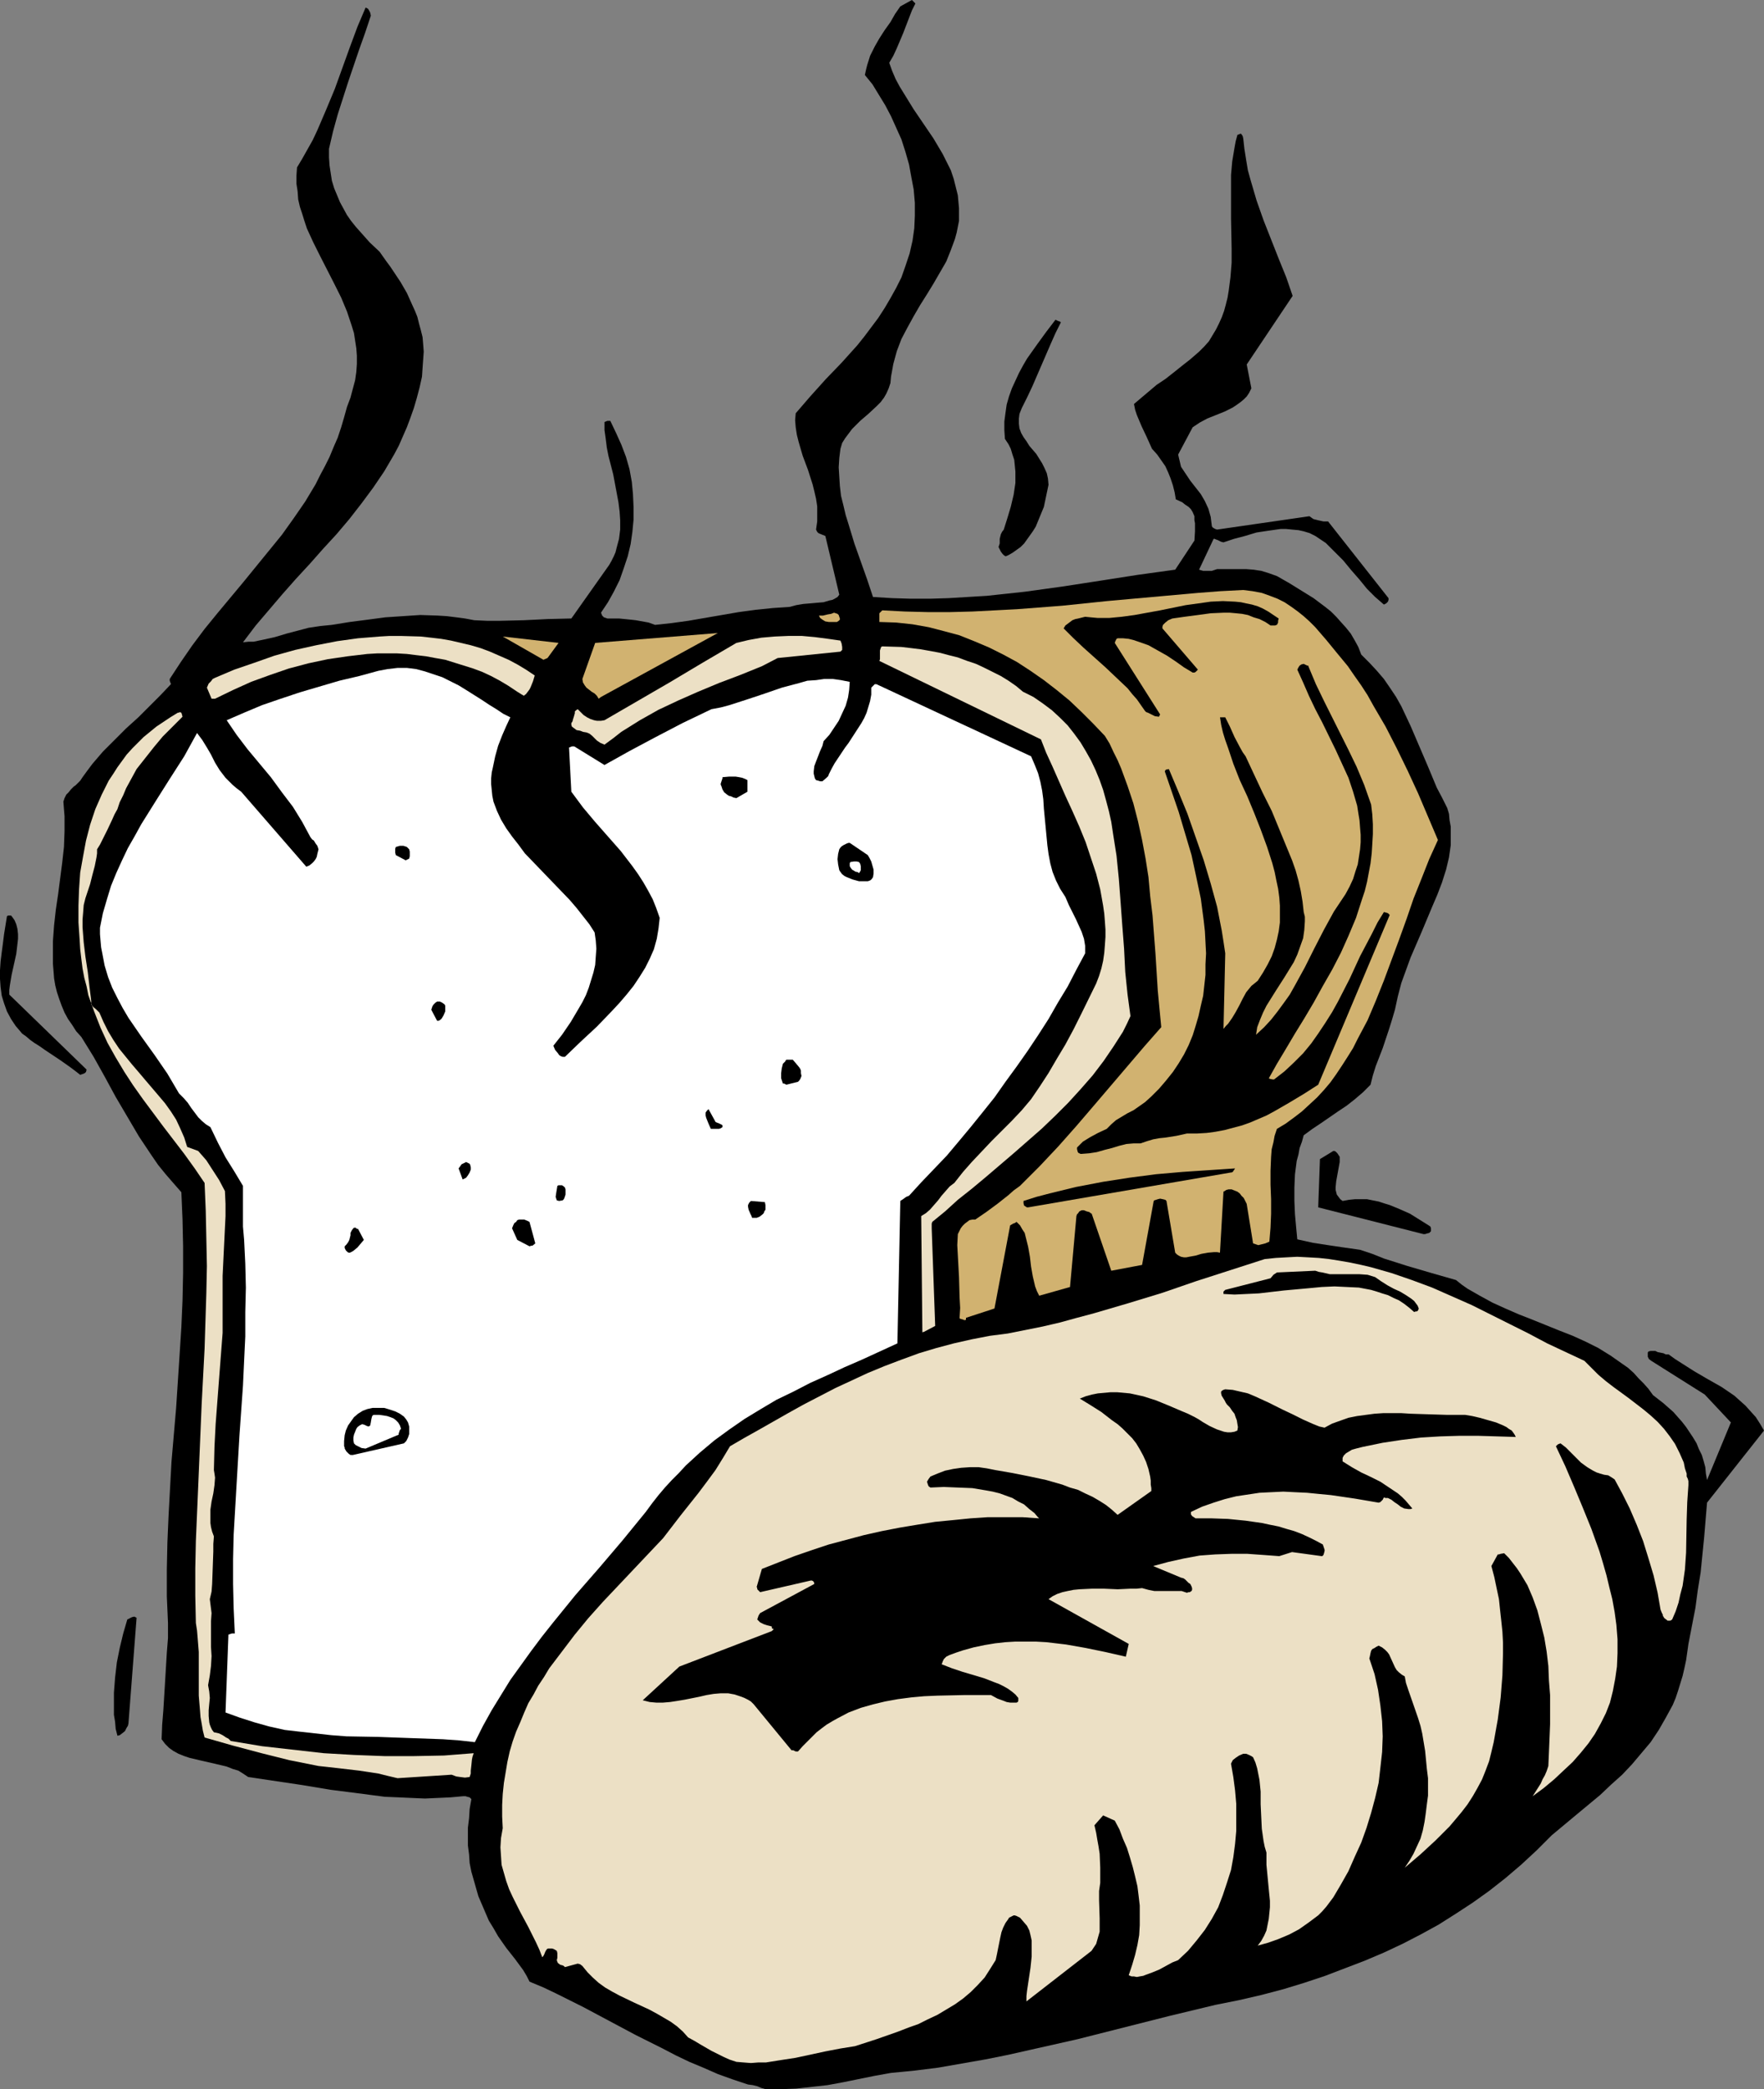
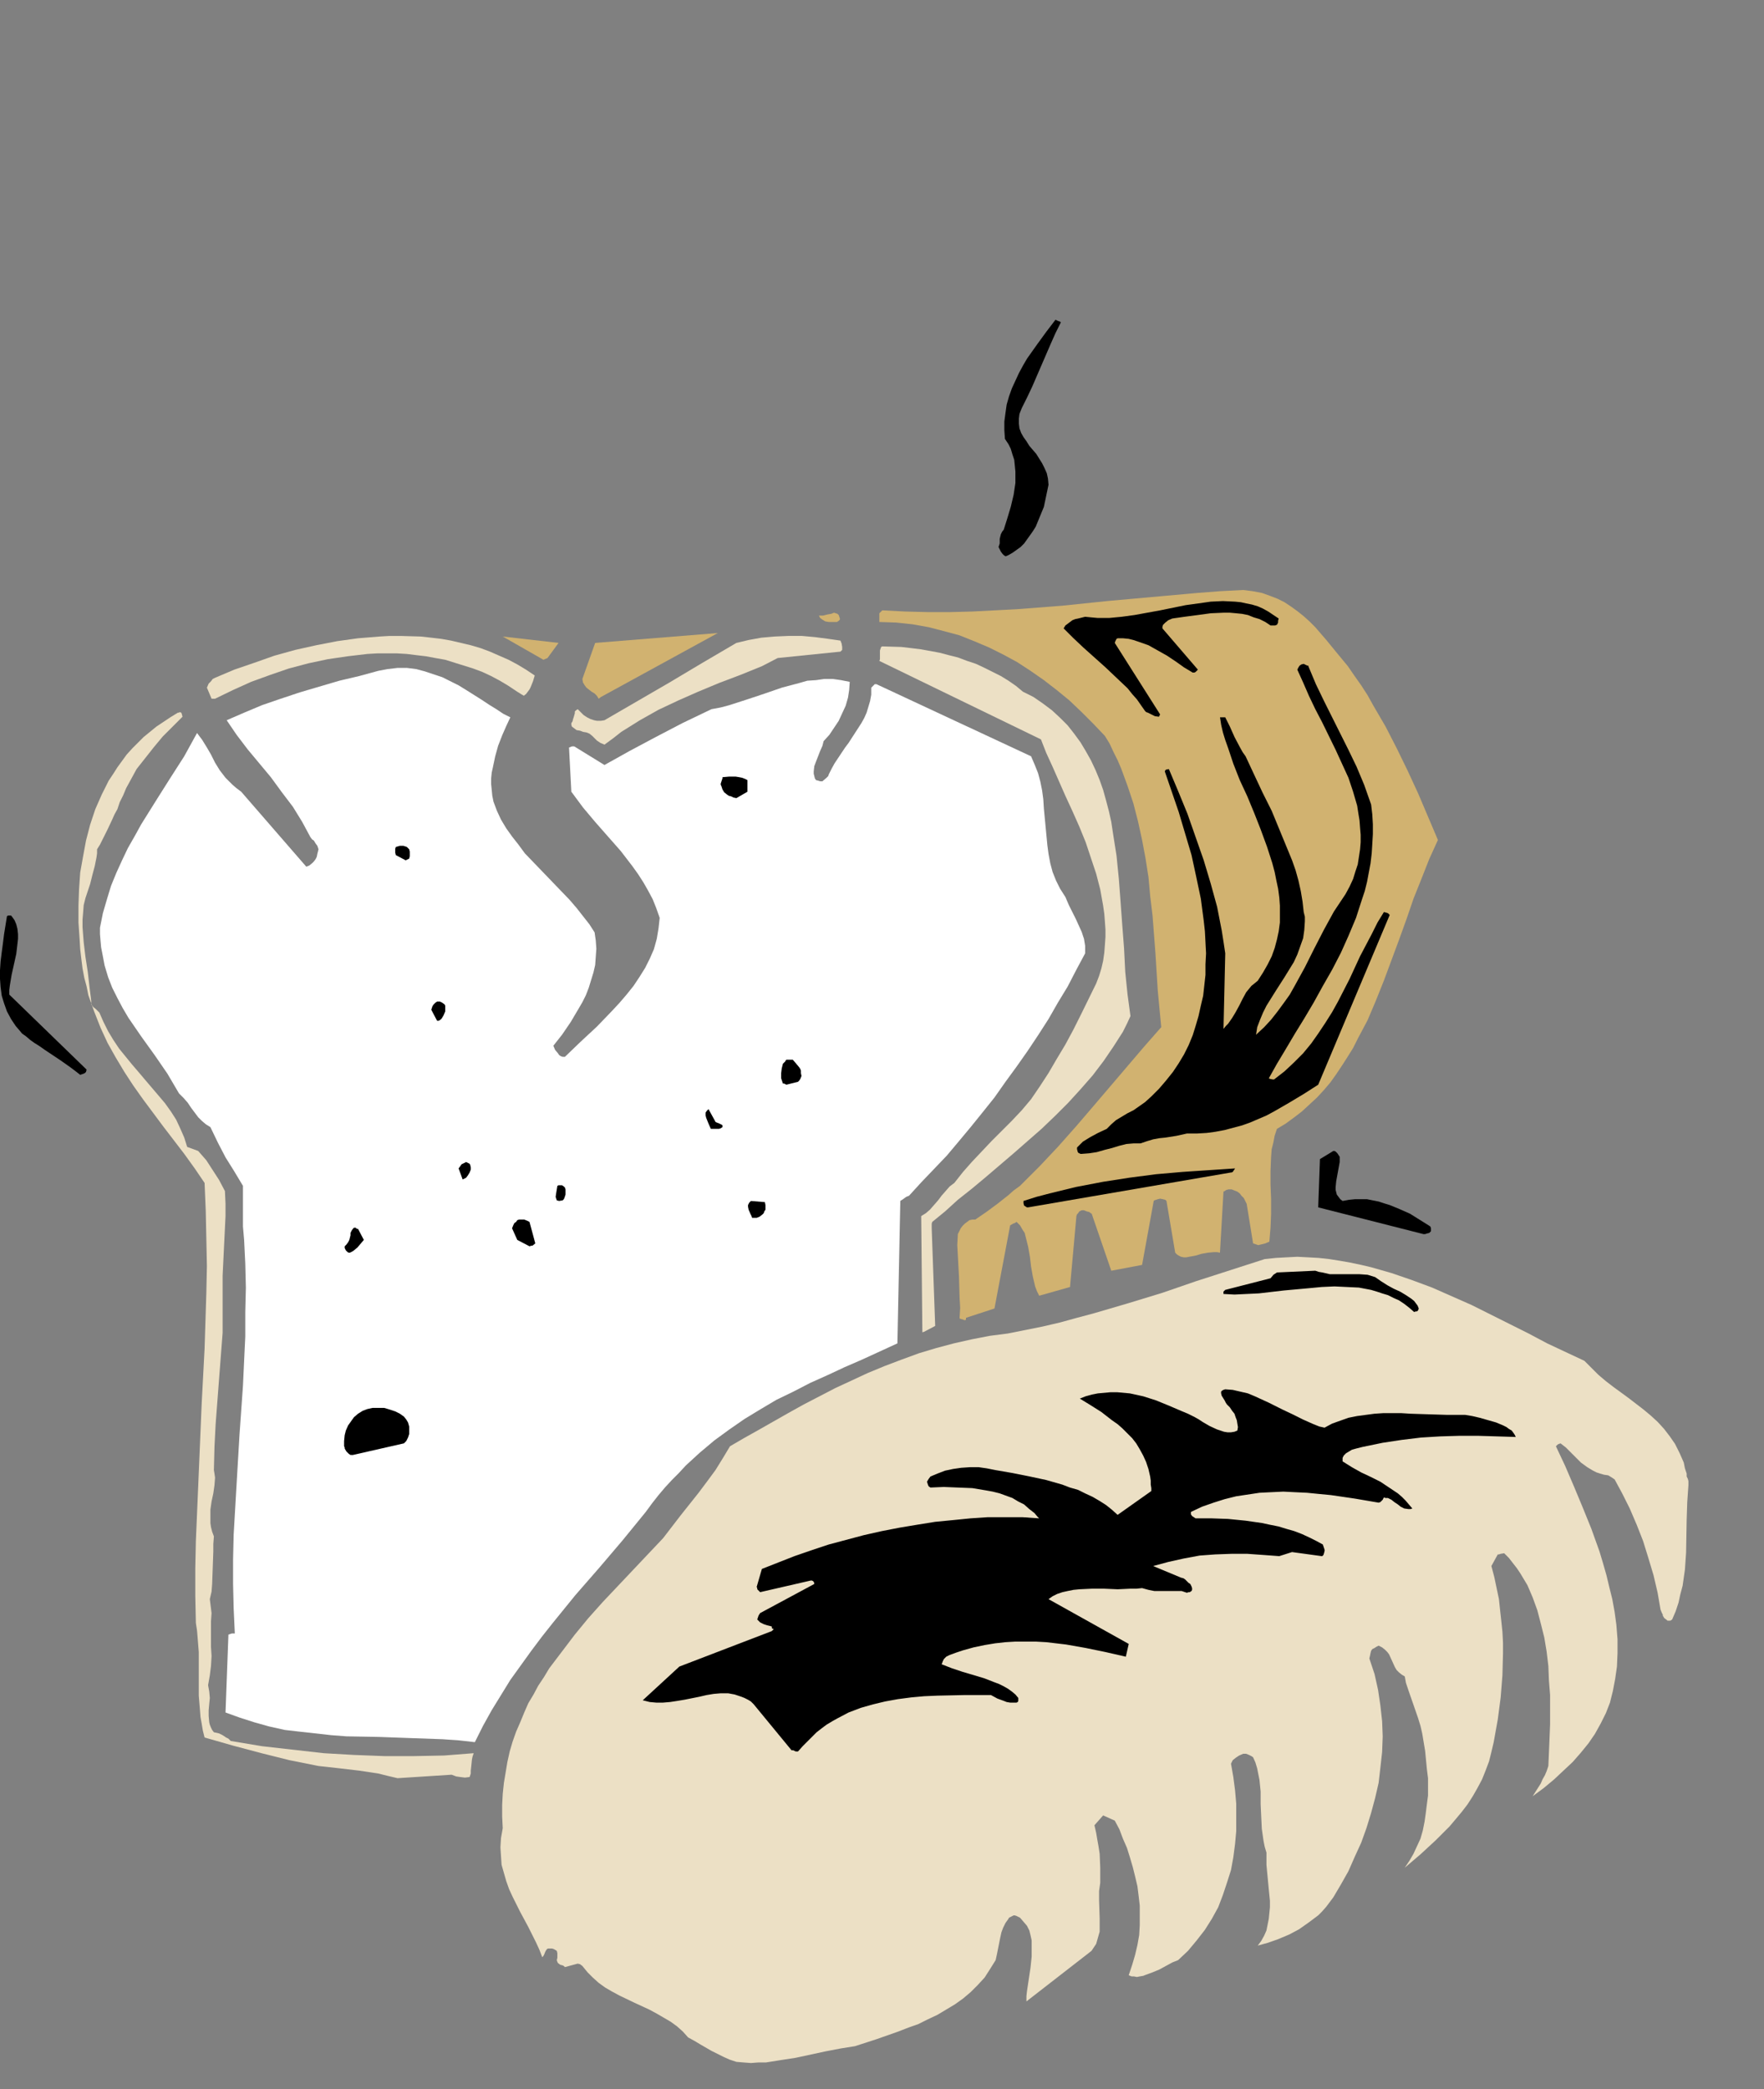
<svg xmlns="http://www.w3.org/2000/svg" xmlns:ns1="http://sodipodi.sourceforge.net/DTD/sodipodi-0.dtd" xmlns:ns2="http://www.inkscape.org/namespaces/inkscape" version="1.0" width="129.766mm" height="153.657mm" id="svg34" ns1:docname="Bread - Warm.wmf">
  <rect width="100%" height="100%" fill="#808080" stroke="none" />
  <ns1:namedview id="namedview34" pagecolor="#ffffff" bordercolor="#000000" borderopacity="0.25" ns2:showpageshadow="2" ns2:pageopacity="0.0" ns2:pagecheckerboard="0" ns2:deskcolor="#d1d1d1" ns2:document-units="mm" />
  <defs id="defs1">
    <pattern id="WMFhbasepattern" patternUnits="userSpaceOnUse" width="6" height="6" x="0" y="0" />
  </defs>
-   <path style="fill:#000000;fill-opacity:1;fill-rule:evenodd;stroke:none" d="m 212.827,580.749 h 4.363 l 4.202,-0.162 4.363,-0.485 4.363,-0.485 4.363,-0.808 8.726,-1.777 4.525,-0.808 6.626,-0.646 6.464,-0.808 6.464,-1.131 6.464,-1.131 6.464,-1.293 6.464,-1.454 12.928,-2.909 25.533,-6.464 12.766,-3.07 6.464,-1.293 6.302,-1.454 6.141,-1.616 5.818,-1.777 5.818,-1.939 5.494,-2.101 5.494,-2.101 5.333,-2.262 5.171,-2.424 5.01,-2.585 5.01,-2.747 4.848,-3.07 4.686,-3.07 4.525,-3.232 4.525,-3.555 4.363,-3.717 4.363,-4.04 4.202,-4.201 6.787,-5.656 6.626,-5.494 3.07,-2.909 3.07,-2.747 2.747,-2.909 2.586,-3.07 2.586,-3.07 2.262,-3.393 1.939,-3.393 1.939,-3.555 0.808,-1.939 0.646,-1.939 0.646,-2.101 0.646,-2.101 0.485,-2.101 0.485,-2.262 0.323,-2.262 0.323,-2.262 0.97,-5.009 0.97,-5.009 0.646,-4.848 0.808,-5.009 0.485,-4.848 0.485,-4.848 0.808,-9.695 15.837,-20.037 -1.131,-1.939 -1.131,-1.777 -1.454,-1.616 -1.454,-1.616 -1.454,-1.293 -1.616,-1.454 -3.555,-2.424 -3.717,-2.101 -3.878,-2.262 -3.555,-2.262 -1.778,-1.131 -1.778,-1.293 h -0.808 l -0.646,-0.323 -0.808,-0.162 -0.808,-0.162 -0.646,-0.323 h -0.646 -0.646 l -0.646,0.162 -0.162,0.323 v 0.323 0.808 l 0.323,0.646 0.646,0.485 14.867,9.372 7.272,7.756 -6.626,15.997 -0.323,-1.777 -0.162,-1.777 -0.485,-1.777 -0.485,-1.616 -0.808,-1.616 -0.646,-1.616 -0.97,-1.616 -0.97,-1.454 -0.97,-1.454 -1.131,-1.454 -2.424,-2.747 -2.747,-2.424 -2.909,-2.262 -1.293,-1.777 -1.293,-1.454 -1.454,-1.454 -1.293,-1.454 -1.616,-1.454 -1.616,-1.131 -3.232,-2.262 -3.394,-2.101 -3.555,-1.777 -3.555,-1.616 -3.717,-1.454 -7.595,-3.07 -3.717,-1.454 -3.717,-1.616 -3.555,-1.616 -3.555,-1.939 -3.394,-1.939 -1.616,-1.131 -1.616,-1.293 -6.787,-1.939 -6.626,-1.939 -6.626,-2.101 -3.232,-1.293 -3.394,-1.131 -2.262,-0.323 -2.262,-0.323 -4.363,-0.646 -4.202,-0.646 -4.363,-0.97 -0.323,-3.393 -0.323,-3.555 -0.162,-3.717 v -3.717 l 0.162,-3.717 0.485,-3.717 0.485,-1.777 0.323,-1.777 0.646,-1.777 0.485,-1.777 2.424,-1.777 2.424,-1.616 4.686,-3.232 2.424,-1.616 2.262,-1.777 2.262,-1.939 2.101,-2.101 0.646,-2.585 0.808,-2.585 1.939,-5.009 1.778,-5.332 0.808,-2.585 0.808,-2.747 0.808,-3.717 0.97,-3.717 1.293,-3.555 1.293,-3.555 3.07,-7.11 2.909,-6.948 1.454,-3.393 1.293,-3.393 1.131,-3.555 0.808,-3.393 0.485,-3.393 v -3.393 -1.777 l -0.323,-1.777 -0.162,-1.777 -0.485,-1.616 -1.454,-2.909 -1.454,-2.747 -2.424,-5.817 -2.424,-5.656 -2.424,-5.656 -1.293,-2.747 -1.293,-2.747 -1.454,-2.585 -1.616,-2.424 -1.778,-2.585 -1.939,-2.262 -2.101,-2.262 -2.262,-2.262 -0.808,-2.101 -0.97,-1.777 -1.131,-1.939 -1.293,-1.616 -1.454,-1.616 -1.293,-1.454 -1.454,-1.454 -1.616,-1.293 -3.232,-2.424 -3.394,-2.101 -3.394,-2.101 -3.394,-1.939 -2.262,-0.808 -2.101,-0.646 -2.101,-0.323 -2.101,-0.162 h -8.08 l -1.454,0.485 h -1.293 -1.131 l -1.131,-0.323 4.04,-8.564 h 0.323 l 0.323,0.162 0.485,0.162 0.646,0.323 0.323,0.162 0.646,0.162 2.909,-0.97 3.07,-0.808 3.232,-0.97 3.232,-0.485 3.394,-0.485 h 1.616 l 1.616,0.162 1.778,0.162 1.454,0.323 1.616,0.485 1.616,0.808 1.454,0.97 1.454,0.97 2.424,2.424 2.424,2.424 2.262,2.747 2.262,2.585 2.101,2.585 2.262,2.262 1.131,0.97 1.293,1.131 0.323,-0.162 0.323,-0.162 0.485,-0.485 0.162,-0.485 v -0.485 l -16.806,-21.33 h -1.293 l -1.454,-0.323 -1.293,-0.323 -0.485,-0.323 -0.646,-0.485 -25.694,3.717 -0.485,-0.162 -0.323,-0.162 -0.485,-0.323 -0.162,-0.323 -0.162,-1.293 -0.162,-1.293 -0.323,-1.131 -0.323,-1.131 -0.97,-2.101 -1.131,-1.939 -2.909,-3.717 -1.293,-1.939 -1.293,-1.939 -0.808,-3.393 4.04,-7.595 0.97,-0.646 0.97,-0.646 2.101,-1.131 2.424,-0.97 2.424,-0.97 2.262,-1.131 0.97,-0.646 1.131,-0.808 0.97,-0.808 0.808,-0.808 0.646,-0.97 0.646,-1.293 -1.293,-6.625 12.766,-19.067 -1.778,-5.171 -2.101,-5.171 -2.101,-5.332 -2.101,-5.332 -1.939,-5.494 -0.808,-2.747 -0.808,-2.747 -0.808,-2.909 -0.485,-2.909 -0.485,-3.07 -0.323,-2.909 -0.162,-0.646 -0.323,-0.485 -0.162,-0.162 h -0.162 l -0.323,0.162 -0.485,0.162 -0.485,1.777 -0.323,1.777 -0.646,3.878 -0.323,3.717 v 4.04 4.04 4.04 l 0.162,8.241 v 4.04 l -0.323,4.04 -0.485,3.717 -0.323,1.939 -0.485,1.939 -0.485,1.777 -0.646,1.777 -0.808,1.777 -0.808,1.616 -0.97,1.616 -0.97,1.616 -1.293,1.454 -1.454,1.454 -2.424,2.101 -2.262,1.777 -2.424,1.939 -2.262,1.777 -2.424,1.616 -2.101,1.777 -2.101,1.777 -2.101,1.777 0.323,1.616 0.485,1.454 1.293,3.07 1.454,3.07 1.454,3.232 1.454,1.616 1.131,1.616 1.131,1.616 0.808,1.777 0.646,1.616 0.646,1.939 0.485,1.939 0.323,1.939 1.778,0.808 0.808,0.646 0.97,0.646 0.646,0.646 0.485,0.808 0.485,1.131 v 1.131 l 0.162,0.808 v 0.808 1.454 l -0.162,2.747 v -0.162 l -5.333,8.079 -10.504,1.454 -10.342,1.616 -10.504,1.616 -10.504,1.454 -10.504,1.131 -10.666,0.646 -5.171,0.162 h -5.333 l -5.171,-0.162 -5.333,-0.323 -1.616,-4.848 -1.778,-5.009 -1.778,-5.009 -1.616,-5.332 -0.808,-2.585 -0.646,-2.747 -0.646,-2.585 -0.323,-2.747 -0.162,-2.585 -0.162,-2.585 0.162,-2.585 0.323,-2.585 0.485,-1.616 0.808,-1.293 0.97,-1.293 0.97,-1.293 2.262,-2.262 2.262,-1.939 2.262,-2.101 1.131,-1.131 0.97,-1.293 0.646,-1.131 0.646,-1.454 0.485,-1.454 0.162,-1.777 0.323,-1.777 0.323,-1.777 0.485,-1.777 0.485,-1.777 1.293,-3.393 1.616,-3.07 1.778,-3.232 1.778,-3.07 1.939,-3.07 1.778,-2.909 1.778,-3.07 1.778,-3.07 1.293,-3.232 1.131,-3.07 0.485,-1.777 0.323,-1.616 0.323,-1.616 V 59.626 57.849 l -0.162,-1.777 -0.162,-1.777 -0.485,-1.939 -0.646,-2.585 -0.808,-2.424 -1.131,-2.262 -1.131,-2.262 -2.586,-4.363 -2.747,-4.04 -2.747,-4.04 -2.586,-4.201 -1.293,-2.101 -1.131,-2.101 -0.97,-2.262 -0.808,-2.262 1.131,-1.939 0.97,-2.101 1.778,-4.201 1.616,-4.201 0.808,-2.101 0.97,-1.939 -0.485,-0.485 L 253.55,0 l -3.232,1.777 -1.454,2.101 -1.293,2.262 -1.616,2.262 -1.454,2.262 -1.293,2.262 -1.293,2.585 -0.808,2.585 -0.323,1.293 -0.323,1.454 2.101,2.585 1.778,2.909 1.778,2.909 1.616,3.07 1.454,3.232 1.454,3.232 1.131,3.555 0.97,3.393 0.646,3.555 0.646,3.393 0.323,3.717 v 3.555 l -0.162,3.555 -0.485,3.393 -0.808,3.555 -1.131,3.393 -1.131,3.232 -1.454,2.909 -1.616,2.909 -1.616,2.747 -1.778,2.747 -1.939,2.585 -1.939,2.585 -1.939,2.424 -4.363,4.848 -4.363,4.524 -4.363,4.848 -4.04,4.686 -0.162,1.939 0.162,1.939 0.323,2.101 0.485,1.939 1.131,3.878 1.454,3.878 1.293,4.04 0.485,1.939 0.485,2.101 0.323,2.101 v 2.101 2.101 l -0.323,2.262 0.162,0.323 0.162,0.323 0.323,0.323 0.323,0.162 1.616,0.646 3.878,16.32 -0.485,0.646 -0.808,0.485 -0.646,0.323 -0.808,0.162 -1.616,0.485 -1.939,0.162 -1.778,0.162 -1.939,0.162 -1.939,0.323 -1.778,0.485 -4.686,0.323 -4.848,0.485 -4.686,0.646 -4.686,0.808 -4.686,0.808 -4.686,0.808 -4.686,0.646 -4.525,0.485 -1.778,-0.646 -1.778,-0.323 -1.778,-0.323 -1.454,-0.162 -3.232,-0.323 h -3.232 l -0.485,-0.162 -0.485,-0.162 -0.485,-0.485 -0.323,-0.808 1.939,-2.909 1.616,-2.909 1.616,-3.232 1.131,-3.232 1.131,-3.393 0.808,-3.393 0.485,-3.393 0.323,-3.393 v -3.555 l -0.162,-3.555 -0.323,-3.393 -0.646,-3.555 -0.97,-3.393 -1.293,-3.393 -1.454,-3.232 -1.616,-3.393 h -0.808 l -0.808,0.323 v 2.262 l 0.323,2.262 0.323,2.585 0.485,2.424 1.293,5.009 0.97,5.171 0.485,2.585 0.323,2.585 0.162,2.424 v 2.585 l -0.323,2.585 -0.646,2.424 -0.323,1.293 -0.485,1.131 -0.646,1.293 -0.646,1.131 -10.504,14.866 -6.626,0.162 -3.232,0.162 -3.394,0.162 -6.626,0.162 h -3.555 l -3.555,-0.162 -2.586,-0.485 -2.424,-0.323 -2.586,-0.323 -2.586,-0.162 -4.848,-0.162 -4.848,0.323 -4.848,0.323 -4.848,0.646 -5.01,0.646 -5.01,0.808 -1.616,0.162 -1.616,0.162 -3.232,0.485 -3.07,0.808 -3.07,0.808 -3.232,0.97 -2.909,0.646 -3.07,0.646 h -1.454 l -1.454,0.162 3.555,-4.686 3.717,-4.363 3.717,-4.363 3.717,-4.201 3.878,-4.201 3.717,-4.201 3.717,-4.04 3.555,-4.201 3.394,-4.363 3.232,-4.363 3.07,-4.524 2.747,-4.686 1.293,-2.424 1.131,-2.585 1.131,-2.585 0.97,-2.585 0.97,-2.747 0.808,-2.747 0.808,-3.07 0.646,-2.909 0.162,-2.424 0.162,-2.262 0.162,-2.262 -0.162,-2.101 -0.162,-1.939 -0.485,-1.939 -0.485,-1.777 -0.485,-1.939 -0.646,-1.616 -0.808,-1.777 -1.454,-3.232 -1.778,-3.07 -1.939,-2.909 -0.97,-1.454 -0.97,-1.293 -1.939,-2.747 -2.747,-2.585 -2.586,-2.909 -1.293,-1.454 -1.293,-1.616 -1.131,-1.616 -0.97,-1.777 -0.97,-1.777 -0.808,-1.939 -0.808,-1.939 -0.646,-2.101 -0.323,-2.101 -0.323,-2.101 -0.162,-2.262 v -2.424 l 1.131,-4.848 1.293,-4.686 1.454,-4.524 1.454,-4.524 3.07,-9.049 1.616,-4.524 1.616,-4.848 -0.162,-0.808 -0.323,-0.646 -0.323,-0.485 -0.646,-0.323 -2.262,5.332 -2.101,5.656 -2.101,5.817 -2.101,5.817 -2.424,5.817 -2.424,5.656 -1.293,2.747 -1.454,2.585 -1.454,2.585 -1.454,2.424 -0.162,2.262 v 2.262 l 0.323,2.101 0.162,2.262 0.485,2.101 0.646,1.939 0.646,2.101 0.646,1.939 1.778,3.878 1.939,3.878 3.878,7.595 1.939,3.878 1.616,3.878 0.646,1.939 0.646,1.939 0.646,2.101 0.323,2.101 0.323,2.101 0.162,2.101 v 2.262 l -0.162,2.262 -0.323,2.262 -0.646,2.424 -0.646,2.424 -0.97,2.585 -0.808,2.909 -0.808,2.747 -0.97,2.909 -1.131,2.585 -1.131,2.747 -1.293,2.585 -1.293,2.424 -1.293,2.585 -2.909,4.848 -3.232,4.686 -3.232,4.524 -3.555,4.363 -7.11,8.726 -7.272,8.726 -3.555,4.363 -3.394,4.524 -3.232,4.686 -3.07,4.686 v 0.485 l 0.162,0.485 0.162,0.323 v 0.162 l -2.909,3.07 -3.07,3.07 -3.07,3.07 -3.394,3.07 -3.232,3.232 -3.232,3.232 -2.909,3.393 -1.454,1.939 -1.293,1.777 -0.646,0.97 -0.808,0.808 -0.485,0.485 -0.485,0.323 -0.808,0.808 -0.646,0.808 -0.646,0.646 -0.485,0.97 -0.323,0.97 0.162,2.101 0.162,1.939 v 4.201 l -0.162,4.363 -0.485,4.363 -1.131,8.726 -0.646,4.363 -0.485,4.363 -0.323,4.363 v 4.201 2.101 l 0.162,1.939 0.162,2.101 0.323,1.939 0.485,1.939 0.646,1.939 0.646,1.777 0.808,1.939 0.97,1.777 1.131,1.616 1.131,1.777 1.454,1.616 3.394,5.494 3.07,5.494 3.07,5.656 3.232,5.494 3.232,5.494 3.555,5.332 1.778,2.585 2.101,2.585 2.101,2.424 2.262,2.585 0.323,7.595 0.162,7.433 v 7.433 l -0.162,7.595 -0.323,7.433 -0.485,7.595 -0.97,14.866 -1.293,15.028 -0.808,14.866 -0.323,7.433 -0.162,7.595 v 7.433 l 0.323,7.433 v 4.201 l -0.323,4.04 -0.485,8.079 -0.485,7.918 -0.323,4.04 -0.162,4.04 0.97,1.293 1.131,1.131 1.131,0.808 1.454,0.808 1.616,0.646 1.454,0.485 3.394,0.808 3.555,0.808 3.394,0.808 1.616,0.646 1.616,0.485 1.293,0.808 1.454,0.97 7.595,1.131 7.595,1.131 7.757,1.293 7.595,0.97 7.434,0.97 3.878,0.162 3.555,0.162 3.717,0.162 3.555,-0.162 3.555,-0.162 3.555,-0.323 h 0.646 l 0.485,0.162 0.646,0.162 0.485,0.485 -0.485,2.747 -0.162,2.585 -0.323,2.585 v 2.585 2.424 l 0.323,2.424 0.162,2.424 0.485,2.424 0.646,2.262 0.646,2.262 0.646,2.262 0.97,2.262 0.97,2.262 0.97,2.262 1.293,2.101 1.293,2.262 2.262,3.232 2.424,3.07 2.262,3.07 0.97,1.616 0.808,1.616 3.878,1.616 3.717,1.777 7.434,3.717 7.272,3.878 7.272,3.878 7.434,3.717 3.717,1.939 3.717,1.777 3.878,1.616 4.04,1.777 4.04,1.454 4.363,1.454 1.293,0.162 1.293,0.323 1.131,0.485 0.646,0.162 z" id="path1" />
  <path style="fill:#ece0c5;fill-opacity:1;fill-rule:evenodd;stroke:none" d="m 204.747,573.155 1.939,0.162 2.101,0.162 2.101,-0.162 h 2.101 l 4.04,-0.646 4.202,-0.646 8.242,-1.777 4.202,-0.808 4.04,-0.646 5.979,-1.939 5.979,-2.101 2.909,-1.131 2.747,-0.97 2.586,-1.293 2.747,-1.293 2.424,-1.454 2.424,-1.454 2.262,-1.616 2.101,-1.777 1.939,-1.939 1.939,-2.101 1.454,-2.262 1.616,-2.585 0.323,-1.454 0.323,-1.616 0.646,-3.232 0.323,-1.454 0.485,-1.293 0.646,-1.293 0.808,-1.131 0.162,-0.323 0.323,-0.162 0.323,-0.162 0.646,-0.323 h 0.323 l 0.485,0.162 0.97,0.485 0.97,1.131 0.97,1.131 0.646,1.293 0.323,1.293 0.323,1.454 v 1.454 1.616 1.454 l -0.323,3.07 -0.485,3.232 -0.485,3.232 -0.162,1.454 v 1.454 l 18.099,-14.058 0.646,-0.97 0.646,-0.97 0.323,-1.131 0.323,-1.131 0.323,-1.131 v -1.293 -2.424 l -0.162,-5.009 v -2.585 l 0.162,-1.131 0.162,-1.131 v -4.201 l -0.162,-3.878 -0.323,-2.101 -0.323,-1.777 -0.323,-1.939 -0.485,-2.101 2.424,-2.747 3.232,1.454 1.293,2.424 0.97,2.585 1.131,2.585 0.808,2.585 0.808,2.747 0.646,2.585 0.646,2.747 0.323,2.585 0.323,2.747 v 2.747 2.747 l -0.162,2.747 -0.485,2.747 -0.646,2.747 -0.808,2.747 -0.97,2.909 0.808,0.323 h 0.646 l 0.808,0.162 0.808,-0.162 0.97,-0.162 0.808,-0.323 1.778,-0.646 1.939,-0.808 1.778,-0.97 1.778,-0.97 1.616,-0.646 2.747,-2.585 2.424,-2.909 2.262,-2.909 1.939,-3.07 1.778,-3.232 1.293,-3.393 1.131,-3.393 1.131,-3.555 0.646,-3.555 0.485,-3.717 0.323,-3.555 v -3.878 -3.717 l -0.323,-3.717 -0.485,-3.717 -0.646,-3.717 0.485,-0.97 0.808,-0.646 0.97,-0.646 1.131,-0.485 h 0.808 l 0.808,0.323 0.646,0.323 0.485,0.323 0.646,1.454 0.485,1.616 0.323,1.616 0.323,1.616 0.323,3.232 v 3.555 l 0.162,3.393 0.162,3.393 0.485,3.393 0.323,1.616 0.485,1.616 v 3.393 l 0.323,3.393 0.323,3.393 0.323,3.232 v 1.777 l -0.162,1.616 -0.162,1.616 -0.323,1.616 -0.323,1.616 -0.646,1.454 -0.808,1.454 -0.97,1.293 2.909,-0.808 2.747,-0.97 3.07,-1.293 2.747,-1.454 2.747,-1.939 2.586,-1.939 1.131,-1.131 1.131,-1.293 0.97,-1.293 0.97,-1.293 2.101,-3.555 2.101,-3.717 1.778,-4.04 1.778,-3.878 1.454,-4.04 1.293,-4.201 1.131,-4.201 0.97,-4.201 0.485,-4.201 0.485,-4.363 0.162,-4.363 -0.162,-4.201 -0.485,-4.363 -0.646,-4.363 -0.97,-4.363 -1.454,-4.363 0.162,-0.646 0.162,-0.808 0.162,-0.646 0.323,-0.485 0.323,-0.162 0.323,-0.162 0.485,-0.323 0.646,-0.323 0.97,0.485 0.808,0.646 0.646,0.646 0.485,0.646 0.808,1.777 0.808,1.777 0.485,0.808 0.646,0.646 0.808,0.646 0.808,0.485 0.323,1.777 0.646,1.939 1.293,3.717 1.454,4.201 0.646,2.101 0.485,2.101 0.808,4.848 0.485,5.009 0.323,2.585 v 4.848 l -0.323,2.424 -0.323,2.585 -0.323,2.262 -0.485,2.424 -0.646,2.262 -0.97,2.101 -0.97,2.101 -1.131,1.939 -1.293,1.939 4.363,-3.717 4.202,-3.878 1.939,-1.939 1.939,-1.939 1.778,-2.101 1.616,-1.939 1.616,-2.101 1.454,-2.262 1.293,-2.262 1.293,-2.424 0.97,-2.424 0.97,-2.585 0.646,-2.585 0.646,-2.747 1.131,-6.302 0.808,-6.14 0.485,-6.14 0.162,-6.14 v -2.909 l -0.162,-3.07 -0.323,-3.07 -0.323,-2.909 -0.323,-3.07 -0.646,-3.07 -0.646,-3.07 -0.808,-3.07 1.778,-3.232 h 0.323 l 0.485,-0.162 0.97,-0.162 1.293,1.293 1.131,1.454 1.131,1.454 0.97,1.454 0.97,1.616 0.97,1.616 1.454,3.393 1.293,3.555 0.97,3.717 0.97,3.878 0.646,3.878 0.485,4.04 0.162,4.04 0.323,4.04 v 4.04 4.04 l -0.162,4.04 -0.162,3.878 -0.162,3.717 -0.485,1.454 -0.485,1.131 -0.646,1.131 -0.485,1.131 -1.131,1.777 -1.131,1.777 3.07,-2.262 2.909,-2.424 2.586,-2.424 2.586,-2.424 2.262,-2.585 2.101,-2.585 1.778,-2.585 1.616,-2.909 1.454,-2.909 1.131,-2.909 0.808,-3.232 0.646,-3.393 0.485,-3.393 0.162,-3.717 v -3.878 l -0.323,-4.04 -0.485,-3.555 -0.646,-3.555 -0.808,-3.232 -0.808,-3.393 -0.97,-3.393 -0.97,-3.232 -2.262,-6.302 -2.424,-5.979 -2.424,-5.817 -2.424,-5.656 -2.586,-5.494 0.162,-0.162 0.323,-0.323 0.323,-0.162 0.485,-0.162 1.454,1.131 1.454,1.454 2.747,2.747 1.778,1.293 1.616,0.97 0.97,0.485 0.97,0.323 1.131,0.323 1.131,0.162 0.808,0.485 0.97,0.646 2.101,3.878 2.101,4.201 1.939,4.524 1.778,4.524 1.454,4.686 1.454,4.848 1.131,4.848 0.808,4.686 0.323,0.808 0.323,0.646 v 0.323 l 0.162,0.162 0.162,0.323 0.162,0.162 0.646,0.485 0.162,0.162 h 0.485 0.323 l 0.485,-0.323 0.97,-2.262 0.808,-2.424 0.485,-2.262 0.646,-2.424 0.323,-2.262 0.323,-2.262 0.323,-4.686 0.162,-9.211 0.162,-4.848 0.323,-4.686 v -0.646 -0.485 l -0.162,-0.646 -0.162,-0.323 -0.162,-0.323 v -0.808 l -0.485,-1.454 -0.323,-1.616 -1.131,-2.585 -1.293,-2.585 -1.454,-2.101 -1.616,-2.101 -1.778,-1.939 -1.939,-1.777 -1.939,-1.616 -4.202,-3.232 -4.202,-3.07 -2.101,-1.616 -2.101,-1.777 -1.939,-1.939 -1.939,-1.939 -5.171,-2.424 -5.171,-2.424 -5.171,-2.747 -5.171,-2.585 -10.666,-5.332 -5.494,-2.424 -5.494,-2.424 -5.656,-2.101 -5.656,-1.939 -5.656,-1.616 -2.747,-0.646 -3.07,-0.646 -2.747,-0.485 -3.07,-0.485 -2.909,-0.323 -2.909,-0.162 -3.07,-0.162 -3.07,0.162 -2.909,0.162 -3.07,0.323 -9.534,3.07 -9.534,3.07 -9.373,3.232 -9.534,2.909 -9.373,2.747 -4.848,1.293 -4.686,1.293 -4.848,1.131 -4.848,0.97 -4.848,0.97 -5.01,0.646 -5.01,0.97 -5.01,1.131 -4.848,1.293 -4.848,1.454 -4.848,1.777 -4.686,1.777 -4.686,1.939 -4.525,2.101 -4.525,2.101 -4.363,2.262 -4.363,2.262 -4.363,2.424 -8.242,4.686 -4.04,2.262 -3.878,2.262 -1.939,3.232 -2.101,3.393 -2.262,3.07 -2.424,3.232 -5.01,6.302 -4.848,6.302 -8.403,8.887 -8.403,8.887 -4.04,4.524 -3.717,4.524 -3.555,4.686 -3.555,4.686 -1.454,2.424 -1.616,2.424 -1.293,2.424 -1.454,2.424 -1.131,2.585 -1.131,2.747 -1.131,2.585 -0.97,2.747 -0.808,2.747 -0.646,2.909 -0.485,2.909 -0.485,2.909 -0.323,3.07 -0.162,3.07 v 3.232 l 0.162,3.232 -0.485,2.747 -0.162,2.585 0.162,2.424 0.162,2.424 0.646,2.262 0.646,2.262 0.808,2.262 0.97,2.101 2.101,4.201 2.262,4.201 2.101,4.201 0.97,2.101 0.808,2.101 0.162,-0.162 0.323,-0.485 0.323,-0.808 0.162,-0.323 0.323,-0.485 0.323,-0.162 h 0.646 0.485 l 0.485,0.162 0.808,0.485 0.162,0.646 v 0.646 0.646 l -0.162,0.646 0.162,0.485 0.162,0.323 0.646,0.485 0.646,0.162 0.323,0.162 0.323,0.323 3.555,-0.97 0.646,0.162 0.646,0.485 1.454,1.777 1.454,1.454 1.616,1.454 1.778,1.293 1.939,1.131 2.101,1.131 4.04,1.939 4.202,1.939 2.101,1.131 1.939,1.131 1.939,1.131 1.778,1.293 1.616,1.454 1.454,1.616 1.778,0.97 1.616,0.97 3.07,1.777 3.232,1.616 1.778,0.808 z" id="path2" />
  <path style="fill:#ffffff;fill-opacity:1;fill-rule:evenodd;stroke:none" d="m 132.027,484.281 2.262,-4.524 2.424,-4.363 2.586,-4.201 2.586,-4.201 2.909,-4.04 2.909,-4.04 2.909,-3.878 3.07,-3.878 6.302,-7.756 6.626,-7.595 6.464,-7.595 6.464,-7.918 1.778,-2.424 1.778,-2.262 1.778,-2.101 1.939,-2.101 1.939,-1.939 1.939,-2.101 3.878,-3.555 4.04,-3.393 4.202,-3.07 4.202,-2.909 4.525,-2.747 4.363,-2.585 4.686,-2.262 4.686,-2.424 4.686,-2.101 4.848,-2.262 4.848,-2.101 9.858,-4.524 0.808,-39.589 0.485,-0.323 0.485,-0.323 0.646,-0.485 0.808,-0.323 3.394,-3.717 3.555,-3.717 3.555,-3.717 3.394,-4.04 3.232,-3.878 3.394,-4.201 3.232,-4.04 3.07,-4.363 3.07,-4.201 3.07,-4.363 2.909,-4.363 2.909,-4.524 2.586,-4.524 2.747,-4.524 2.424,-4.686 2.424,-4.524 v -1.131 -0.97 l -0.323,-1.939 -0.646,-1.939 -0.808,-1.777 -0.808,-1.777 -0.97,-1.939 -0.97,-1.939 -0.97,-2.262 -1.454,-2.262 -1.131,-2.262 -0.97,-2.424 -0.646,-2.424 -0.485,-2.585 -0.323,-2.424 -0.97,-10.18 -0.162,-2.585 -0.323,-2.424 -0.485,-2.424 -0.646,-2.424 -0.97,-2.424 -0.97,-2.262 -42.986,-20.037 h -0.485 l -0.323,0.323 -0.646,0.646 v 1.939 l -0.323,1.777 -0.485,1.616 -0.485,1.616 -0.646,1.454 -0.808,1.454 -1.778,2.747 -1.778,2.747 -0.97,1.293 -0.97,1.454 -1.939,2.909 -0.808,1.454 -0.808,1.616 -0.162,0.485 -0.485,0.485 -1.131,0.97 h -0.323 -0.323 l -0.485,-0.162 -0.646,-0.162 -0.323,-0.485 -0.162,-0.646 -0.162,-0.646 v -0.646 l 0.162,-1.454 0.485,-1.293 1.131,-2.909 0.646,-1.454 0.323,-1.293 1.616,-1.777 1.293,-1.939 1.293,-1.939 0.97,-2.101 0.97,-2.101 0.646,-2.262 0.323,-2.101 0.162,-2.262 -2.424,-0.485 -2.262,-0.323 h -2.424 l -2.262,0.323 -2.424,0.162 -2.262,0.646 -2.424,0.646 -2.424,0.646 -4.686,1.616 -4.848,1.616 -5.01,1.616 -2.424,0.646 -2.586,0.485 -4.04,1.939 -4.04,1.939 -3.717,1.939 -3.717,1.939 -7.272,3.878 -6.949,3.878 -8.403,-5.171 h -0.646 l -0.808,0.323 0.646,12.281 3.232,4.363 3.394,4.04 7.11,8.079 3.232,4.201 1.616,2.262 1.454,2.262 1.293,2.262 1.293,2.424 0.97,2.424 0.97,2.747 -0.323,2.909 -0.485,2.909 -0.808,2.909 -1.131,2.585 -1.293,2.585 -1.616,2.585 -1.616,2.424 -1.939,2.424 -1.939,2.262 -2.101,2.262 -4.202,4.363 -2.262,2.101 -2.262,2.101 -4.363,4.201 h -0.646 l -0.485,-0.162 -0.485,-0.323 -0.323,-0.485 -0.808,-0.97 -0.485,-1.131 2.424,-3.07 2.424,-3.555 2.101,-3.555 1.131,-1.939 0.97,-1.939 0.808,-2.101 0.646,-2.101 0.646,-2.101 0.485,-2.101 0.162,-2.262 0.162,-2.262 -0.162,-2.262 -0.323,-2.262 -1.454,-2.262 -1.778,-2.262 -1.778,-2.262 -1.939,-2.262 -4.202,-4.363 -4.04,-4.201 -4.202,-4.363 -1.778,-2.424 -1.778,-2.262 -1.616,-2.262 -1.454,-2.424 -1.131,-2.424 -0.97,-2.585 -0.323,-1.616 -0.162,-1.616 -0.162,-1.616 v -1.616 l 0.162,-1.616 0.323,-1.454 0.646,-3.07 0.808,-2.909 1.131,-2.909 1.131,-2.585 1.131,-2.424 -1.939,-0.97 -1.939,-1.293 -2.101,-1.293 -1.939,-1.293 -4.363,-2.747 -2.101,-1.293 -2.262,-1.131 -2.262,-1.131 -2.424,-0.808 -2.424,-0.808 -2.424,-0.646 -2.586,-0.323 h -2.586 l -2.747,0.323 -2.586,0.485 -5.333,1.454 -5.494,1.293 -5.494,1.616 -5.494,1.616 -5.333,1.777 -5.171,1.777 -5.01,2.101 -4.848,2.101 2.747,4.04 3.07,4.04 3.232,3.878 3.232,3.878 3.07,4.201 3.07,4.04 1.293,2.101 1.293,2.101 1.131,2.101 1.131,2.101 0.485,0.646 0.485,0.323 0.485,0.808 0.485,0.646 0.323,0.97 -0.162,0.646 -0.162,0.646 -0.162,0.808 -0.323,0.646 -0.485,0.646 -0.485,0.485 -0.808,0.646 -0.808,0.323 -18.099,-20.845 -1.293,-0.97 -1.131,-0.97 -0.97,-0.97 -0.97,-0.97 -1.616,-2.101 -1.293,-2.101 -1.131,-2.262 -1.131,-1.939 -1.293,-2.101 -1.454,-1.939 -1.778,3.232 -1.778,3.232 -4.04,6.302 -3.878,6.14 -4.04,6.464 -1.778,3.232 -1.939,3.393 -1.616,3.393 -1.616,3.555 -1.454,3.555 -1.131,3.717 -1.131,3.878 -0.808,4.04 v 1.777 l 0.162,1.939 0.162,1.777 0.323,1.616 0.646,3.393 0.97,3.232 1.131,2.909 1.454,2.909 1.454,2.747 1.616,2.747 3.555,5.171 3.717,5.171 3.555,5.171 1.616,2.747 1.616,2.747 1.293,1.293 1.131,1.293 0.97,1.454 0.97,1.293 0.97,1.293 0.97,0.97 1.131,0.97 1.293,0.808 2.101,4.363 2.101,4.04 2.424,3.878 2.424,4.04 v 4.04 3.717 3.555 l 0.323,3.717 0.323,6.625 0.162,6.625 -0.162,6.787 v 6.787 l -0.323,6.787 -0.323,6.948 -0.97,13.735 -0.808,13.735 -0.808,13.897 -0.162,6.787 v 6.948 l 0.162,6.787 0.323,6.948 h -0.323 -0.485 l -0.97,0.323 -0.808,21.653 4.04,1.454 4.04,1.293 4.04,1.131 4.363,0.97 4.202,0.485 4.363,0.485 4.363,0.485 4.202,0.323 8.888,0.162 8.888,0.323 9.05,0.323 4.525,0.323 z" id="path3" />
  <path style="fill:#ece0c5;fill-opacity:1;fill-rule:evenodd;stroke:none" d="m 131.704,487.351 -8.242,0.646 -8.242,0.162 h -8.403 l -8.403,-0.323 -8.403,-0.485 -8.565,-0.97 -8.565,-0.97 -8.726,-1.454 -0.646,-0.646 -0.646,-0.323 -0.97,-0.646 -0.97,-0.485 -0.646,-0.162 -0.808,-0.162 -0.485,-0.646 -0.323,-0.646 -0.323,-0.808 -0.162,-0.646 -0.162,-1.777 v -1.616 l 0.162,-1.777 0.162,-1.616 -0.162,-1.777 -0.323,-1.777 0.485,-2.747 0.323,-2.585 0.162,-2.747 -0.162,-2.585 v -1.293 -1.293 -2.262 -2.262 l 0.162,-2.262 -0.485,-3.878 0.485,-2.101 0.162,-2.101 0.162,-4.524 0.162,-4.524 v -2.101 l 0.162,-2.101 -0.485,-1.293 -0.323,-1.293 -0.162,-1.131 v -1.293 -2.424 l 0.323,-2.262 0.485,-2.262 0.323,-2.262 0.162,-2.101 -0.162,-1.131 -0.162,-0.97 0.162,-6.464 0.323,-6.302 0.97,-12.765 0.485,-6.302 0.485,-6.302 v -6.14 -6.302 -3.393 l 0.162,-3.393 0.323,-6.625 0.323,-6.625 v -3.393 l -0.162,-3.555 -1.616,-3.07 -1.778,-2.747 -1.778,-2.747 -1.131,-1.293 -1.131,-1.293 -3.07,-1.131 -0.808,-2.585 -1.131,-2.585 -1.131,-2.424 -1.454,-2.262 -1.616,-2.262 -1.778,-2.101 -3.717,-4.363 -1.778,-2.101 -1.939,-2.262 -3.555,-4.363 -1.616,-2.424 -1.454,-2.424 -1.293,-2.585 -1.131,-2.585 -0.485,-0.485 -0.485,-0.485 -0.808,-0.646 -0.162,-0.323 -0.323,-0.323 v -0.485 -0.485 l -0.485,-3.878 -0.485,-4.201 -0.646,-4.201 -0.485,-4.04 -0.323,-4.201 v -2.101 l 0.162,-1.939 0.162,-2.101 0.485,-1.939 0.646,-1.939 0.646,-1.939 0.646,-2.585 0.646,-2.424 0.485,-2.424 0.162,-1.131 v -1.131 l 0.808,-1.293 0.646,-1.293 1.454,-2.909 1.293,-2.747 0.646,-1.454 0.808,-1.454 0.646,-1.939 0.97,-1.939 0.808,-1.939 0.97,-1.777 1.939,-3.555 2.424,-3.07 2.424,-3.07 2.424,-2.909 2.747,-2.747 2.747,-2.747 -0.162,-0.646 -0.162,-0.485 -0.485,-0.162 -0.162,0.162 h -0.323 l -2.101,1.293 -1.939,1.293 -1.939,1.293 -1.778,1.454 -1.778,1.454 -1.616,1.616 -1.454,1.454 -1.616,1.777 -1.293,1.777 -1.293,1.777 -1.131,1.777 -1.293,1.939 -0.97,1.939 -0.97,1.939 -1.778,4.04 -1.454,4.363 -1.131,4.363 -0.808,4.363 -0.808,4.524 -0.323,4.686 -0.162,4.524 v 4.686 l 0.323,4.686 0.162,2.747 0.323,2.747 0.323,2.585 0.485,2.585 0.646,2.424 0.485,2.424 0.808,2.262 0.808,2.262 1.778,4.524 1.939,4.201 2.262,4.04 2.424,4.04 2.424,3.717 2.747,3.878 5.656,7.595 5.818,7.595 2.909,4.04 2.747,4.04 0.323,7.756 0.162,7.595 0.162,7.756 -0.162,7.595 -0.485,15.351 -0.808,15.351 -0.646,15.351 -0.646,15.189 -0.323,7.595 -0.162,7.595 v 7.595 l 0.162,7.595 0.323,2.101 0.162,1.939 0.323,4.04 v 8.079 4.04 l 0.323,3.878 0.162,2.101 0.323,1.777 0.323,1.939 0.485,1.939 7.918,2.262 7.918,2.101 7.757,1.939 8.08,1.616 2.909,0.323 2.909,0.323 5.494,0.646 5.333,0.808 2.586,0.646 2.747,0.646 15.029,-0.97 1.293,0.485 1.131,0.162 1.293,0.162 1.293,-0.162 0.323,-0.97 v -0.808 l 0.162,-1.454 0.162,-1.616 0.162,-0.808 z" id="path4" />
  <path style="fill:#000000;fill-opacity:1;fill-rule:evenodd;stroke:none" d="m 221.23,486.866 h 0.646 l 1.293,-1.454 1.293,-1.293 1.293,-1.293 1.293,-1.293 1.454,-1.131 1.293,-0.97 1.616,-0.97 1.454,-0.808 3.07,-1.616 3.394,-1.293 3.394,-0.97 3.394,-0.808 3.555,-0.646 3.717,-0.485 3.555,-0.323 3.717,-0.162 7.434,-0.162 h 7.434 l 1.778,0.97 1.778,0.646 0.808,0.323 0.97,0.162 h 0.808 0.97 l 0.323,-0.162 0.162,-0.323 v -0.808 l -0.808,-0.97 -0.97,-0.808 -1.131,-0.808 -1.131,-0.646 -1.293,-0.646 -1.293,-0.485 -2.909,-1.131 -5.979,-1.777 -2.909,-0.97 -2.909,-1.131 0.162,-0.323 0.162,-0.485 0.323,-0.646 0.646,-0.646 0.97,-0.485 1.778,-0.646 1.939,-0.646 2.909,-0.808 3.07,-0.646 2.909,-0.485 2.909,-0.323 2.747,-0.162 h 2.909 2.747 l 2.909,0.162 2.747,0.323 2.747,0.323 5.494,0.97 5.494,1.131 5.656,1.293 0.808,-3.555 -22.301,-12.442 1.131,-0.808 1.293,-0.646 1.454,-0.485 1.454,-0.323 1.616,-0.323 1.616,-0.162 3.394,-0.162 h 3.555 l 3.717,0.162 3.394,-0.162 h 1.778 l 1.616,-0.162 1.778,0.485 1.616,0.323 h 1.454 3.07 1.454 1.616 l 1.454,0.485 0.485,-0.162 h 0.323 l 0.485,-0.323 0.162,-0.323 v -0.485 l -0.162,-0.485 -0.323,-0.646 -0.485,-0.323 -0.97,-0.97 -0.485,-0.323 -0.646,-0.162 -7.757,-3.232 4.202,-1.131 4.363,-0.97 4.363,-0.808 4.363,-0.323 4.525,-0.162 h 4.363 l 4.525,0.323 4.363,0.323 3.555,-1.131 8.242,1.131 h 0.162 l 0.323,-0.323 0.162,-0.485 0.162,-0.646 v -0.323 l -0.162,-0.485 -0.323,-0.97 -1.778,-0.97 -1.939,-0.97 -2.101,-0.97 -2.101,-0.808 -2.262,-0.646 -2.101,-0.646 -2.424,-0.485 -2.262,-0.485 -4.525,-0.646 -4.848,-0.485 -4.525,-0.162 h -4.525 l -0.485,-0.323 -0.485,-0.323 -0.323,-0.485 v -0.323 -0.323 l 3.07,-1.454 3.232,-1.131 3.07,-0.97 3.232,-0.808 3.232,-0.485 3.232,-0.485 3.232,-0.162 3.394,-0.162 3.232,0.162 3.394,0.162 3.232,0.323 3.394,0.323 6.626,0.97 6.626,1.131 0.485,-0.162 0.323,-0.323 0.162,-0.162 0.162,-0.162 0.323,-0.646 0.485,0.162 h 0.646 l 0.97,0.485 0.808,0.646 0.97,0.646 0.808,0.646 0.97,0.485 1.131,0.162 h 0.646 l 0.485,-0.162 -0.97,-1.131 -0.97,-1.131 -0.97,-0.97 -1.131,-0.97 -2.424,-1.616 -2.424,-1.616 -2.586,-1.293 -2.747,-1.293 -2.586,-1.454 -2.586,-1.616 v -0.485 -0.485 l 0.323,-0.646 0.646,-0.646 0.808,-0.485 0.808,-0.485 1.131,-0.323 1.939,-0.485 5.494,-1.131 5.333,-0.808 5.333,-0.646 5.333,-0.323 5.333,-0.162 h 5.171 l 5.333,0.162 5.171,0.162 -0.323,-0.646 -0.323,-0.485 -0.485,-0.646 -0.808,-0.485 -0.646,-0.485 -0.97,-0.485 -1.939,-0.808 -2.262,-0.646 -2.262,-0.646 -2.101,-0.485 -1.939,-0.323 h -5.01 l -5.171,-0.162 -5.01,-0.162 -2.586,-0.162 h -5.01 l -2.424,0.162 -2.424,0.323 -2.424,0.323 -2.424,0.485 -2.262,0.808 -2.262,0.808 -2.101,1.131 -1.454,-0.323 -1.616,-0.646 -2.909,-1.293 -2.909,-1.454 -2.747,-1.293 -1.939,-0.97 -1.939,-0.97 -3.878,-1.777 -1.939,-0.808 -2.101,-0.485 -2.101,-0.485 -2.101,-0.162 -0.485,0.162 -0.323,0.162 -0.162,0.162 -0.162,0.162 v 0.485 l 0.162,0.646 0.808,1.293 0.323,0.646 0.323,0.485 0.808,0.808 0.646,0.97 0.646,0.808 0.323,0.97 0.323,0.808 0.162,0.97 0.162,0.97 -0.162,0.97 -0.808,0.323 -0.97,0.162 h -0.97 l -0.97,-0.162 -0.97,-0.323 -0.97,-0.323 -2.101,-0.97 -1.939,-1.131 -0.97,-0.646 -1.131,-0.646 -1.939,-0.97 -1.939,-0.808 -3.394,-1.454 -3.555,-1.454 -3.555,-1.131 -3.717,-0.808 -1.778,-0.162 -1.778,-0.162 h -1.778 l -1.778,0.162 -1.778,0.162 -1.616,0.323 -1.778,0.485 -1.616,0.646 2.909,1.777 3.07,1.939 2.909,2.262 1.616,1.131 1.293,1.131 1.454,1.454 1.293,1.293 1.131,1.454 0.97,1.616 0.97,1.777 0.808,1.777 0.646,1.939 0.485,2.101 0.162,1.131 v 1.131 l 0.162,0.97 v 0.808 l -9.373,6.625 -1.616,-1.454 -1.616,-1.293 -1.778,-1.131 -1.939,-1.131 -2.101,-0.97 -1.939,-0.97 -2.262,-0.646 -2.101,-0.808 -4.525,-1.293 -4.525,-0.97 -4.848,-0.97 -4.686,-0.808 -2.424,-0.485 -2.262,-0.323 h -2.424 l -2.424,0.162 -2.262,0.323 -2.262,0.485 -2.101,0.808 -1.939,0.808 -0.485,0.646 -0.485,0.808 0.162,0.485 0.162,0.485 0.162,0.323 0.485,0.323 3.717,-0.162 3.878,0.162 4.04,0.162 3.878,0.646 1.778,0.323 1.939,0.485 1.778,0.646 1.778,0.646 1.616,0.97 1.616,0.808 1.454,1.293 1.454,1.131 0.808,0.97 0.323,0.323 0.162,0.162 v 0 l -4.686,-0.323 h -4.686 -4.848 l -4.848,0.323 -4.848,0.485 -5.01,0.485 -5.01,0.808 -4.848,0.808 -5.01,0.97 -5.01,1.131 -4.848,1.293 -4.848,1.293 -4.848,1.616 -4.686,1.616 -4.525,1.777 -4.525,1.777 -1.454,5.009 0.162,0.323 v 0.323 l 0.323,0.323 0.485,0.485 14.059,-3.232 h 0.323 l 0.323,0.162 0.162,0.162 0.162,0.323 v 0.323 l -15.029,8.079 -0.323,0.485 -0.162,0.323 -0.162,0.485 -0.162,0.485 0.808,0.808 0.97,0.485 0.97,0.323 1.293,0.323 v 0.323 l 0.162,0.323 h 0.162 0.162 v 0.162 l -0.162,0.162 -0.323,0.323 -25.694,9.857 -10.181,9.372 1.939,0.485 1.778,0.162 h 1.939 l 1.939,-0.162 2.101,-0.323 1.939,-0.323 4.04,-0.808 2.101,-0.485 1.939,-0.323 1.939,-0.162 h 2.101 l 1.778,0.323 1.939,0.646 0.808,0.323 0.97,0.485 0.808,0.485 0.808,0.808 10.504,12.765 h 0.485 l 0.323,0.162 z" id="path5" />
-   <path style="fill:#000000;fill-opacity:1;fill-rule:evenodd;stroke:none" d="m 33.29,482.342 0.646,-0.485 0.808,-0.646 0.485,-0.97 0.323,-0.485 0.162,-0.646 2.262,-29.409 -0.323,-0.162 -0.323,-0.162 -0.646,0.162 -0.646,0.323 -0.646,0.323 -1.131,3.878 -0.97,4.04 -0.808,4.04 -0.485,4.201 -0.323,4.201 v 4.04 2.101 l 0.323,1.939 0.162,1.939 0.485,1.939 z" id="path6" />
  <path style="fill:#000000;fill-opacity:1;fill-rule:evenodd;stroke:none" d="m 98.091,404.456 14.221,-3.232 v 0 l 0.646,-0.646 0.485,-0.97 0.323,-0.97 v -1.131 -0.97 l -0.323,-1.131 -0.485,-0.808 -0.646,-0.808 -1.131,-0.808 -1.293,-0.646 -1.454,-0.485 -1.616,-0.485 h -1.616 -1.616 l -1.454,0.323 -1.293,0.485 -1.293,0.808 -1.131,0.97 -0.808,1.131 -0.808,1.131 -0.646,1.454 -0.323,1.293 -0.162,1.616 v 1.454 l 0.162,0.323 v 0.323 l 0.485,0.808 0.323,0.323 0.323,0.323 0.485,0.323 z" id="path7" />
-   <path style="fill:#ffffff;fill-opacity:1;fill-rule:evenodd;stroke:none" d="m 101.646,402.679 9.211,-3.878 v -0.323 l 0.162,-0.485 0.162,-0.485 0.323,-0.323 -0.323,-0.97 -0.485,-0.808 -0.646,-0.646 -0.646,-0.485 -0.808,-0.323 -0.97,-0.323 -0.97,-0.162 -1.131,-0.162 h -1.616 l -0.323,0.162 -0.162,0.323 -0.162,0.646 -0.162,0.97 -0.162,0.808 -0.162,0.162 -0.323,0.162 -0.485,-0.162 -0.646,-0.323 -0.646,-0.162 -0.646,0.323 -0.646,0.485 -0.323,0.485 -0.646,1.616 -0.162,0.808 v 0.808 l 0.162,0.808 0.485,0.485 0.646,0.323 0.97,0.485 z" id="path8" />
  <path style="fill:#ece0c5;fill-opacity:1;fill-rule:evenodd;stroke:none" d="m 256.944,370.199 3.07,-1.616 -0.97,-27.147 v -0.808 -0.485 l 0.162,-0.485 3.555,-2.909 3.555,-3.232 3.878,-3.07 3.878,-3.232 7.757,-6.625 3.878,-3.393 3.878,-3.393 3.717,-3.555 3.717,-3.717 3.394,-3.717 3.394,-3.878 3.07,-4.04 2.747,-4.04 2.586,-4.04 1.131,-2.262 0.97,-2.101 -0.808,-5.979 -0.646,-6.302 -0.323,-6.464 -0.485,-6.302 -0.485,-6.625 -0.485,-6.464 -0.646,-6.464 -0.97,-6.14 -0.485,-3.232 -0.646,-2.909 -0.808,-3.07 -0.808,-2.909 -0.97,-2.747 -1.131,-2.747 -1.293,-2.747 -1.454,-2.585 -1.454,-2.424 -1.778,-2.424 -1.778,-2.262 -2.101,-2.101 -2.262,-2.101 -2.586,-1.939 -2.586,-1.777 -2.909,-1.454 -1.939,-1.616 -2.101,-1.454 -2.101,-1.293 -2.262,-1.131 -2.262,-1.131 -2.424,-1.131 -2.424,-0.808 -2.586,-0.97 -2.586,-0.646 -2.424,-0.646 -2.586,-0.485 -2.747,-0.485 -2.586,-0.323 -2.747,-0.323 -5.333,-0.162 -0.323,0.162 -0.162,0.485 -0.162,0.485 v 2.424 l -0.162,0.485 44.925,21.814 1.454,3.717 1.778,3.878 1.778,4.04 1.778,4.04 1.939,4.201 1.939,4.363 1.778,4.363 1.454,4.363 1.454,4.363 1.131,4.363 0.808,4.524 0.323,2.262 0.162,2.101 0.162,2.262 v 2.101 l -0.162,2.262 -0.162,2.101 -0.323,2.262 -0.485,2.101 -0.646,2.101 -0.808,2.101 -4.202,8.564 -2.101,4.201 -2.262,4.201 -2.424,4.04 -2.262,3.878 -2.424,3.717 -2.424,3.555 -2.586,3.07 -2.747,2.909 -5.656,5.656 -2.747,2.909 -2.747,2.909 -2.424,2.747 -2.424,3.07 -1.293,0.97 -1.131,1.293 -1.131,1.293 -0.97,1.293 -1.131,1.293 -1.131,1.293 -1.131,0.97 -1.293,0.808 0.323,32.318 z" id="path9" />
  <path style="fill:#d1b270;fill-opacity:1;fill-rule:evenodd;stroke:none" d="m 268.579,366.321 7.918,-2.585 4.363,-23.107 0.808,-0.485 0.485,-0.162 0.485,-0.323 0.97,0.97 0.646,1.131 0.646,0.97 0.323,1.293 0.323,1.293 0.323,1.293 0.485,2.747 0.323,2.747 0.485,2.747 0.646,2.747 0.485,1.293 0.646,1.293 8.565,-2.424 1.778,-19.714 0.162,-0.485 0.323,-0.323 0.323,-0.485 0.646,-0.323 h 0.646 l 0.808,0.323 0.646,0.162 0.646,0.485 v -0.162 l 5.494,15.997 8.565,-1.616 3.232,-17.775 0.162,-0.162 0.485,-0.162 0.485,-0.162 0.646,-0.162 0.808,0.162 0.646,0.162 0.323,0.323 2.424,14.381 0.485,0.485 0.485,0.323 0.646,0.323 0.808,0.162 h 0.646 l 0.808,-0.162 1.778,-0.323 1.616,-0.485 1.778,-0.323 1.778,-0.162 h 0.808 l 0.808,0.162 0.97,-16.805 v -0.162 l 0.323,-0.162 0.485,-0.323 0.646,-0.162 h 0.808 l 0.808,0.323 0.808,0.323 0.646,0.485 0.485,0.646 0.646,0.646 0.808,1.616 1.778,10.988 0.485,0.162 0.485,0.162 0.485,0.162 0.646,-0.162 1.293,-0.323 1.131,-0.485 0.162,-1.939 0.162,-1.939 0.162,-3.878 v -4.04 l -0.162,-4.04 v -3.878 l 0.162,-3.878 0.162,-2.101 0.485,-1.939 0.323,-1.777 0.646,-1.939 2.424,-1.454 2.424,-1.777 2.101,-1.616 2.101,-1.939 2.101,-1.939 1.939,-2.101 1.778,-2.101 1.616,-2.262 1.616,-2.424 1.454,-2.262 1.616,-2.585 1.293,-2.585 2.747,-5.171 2.262,-5.332 2.262,-5.656 2.101,-5.656 2.101,-5.656 2.101,-5.817 1.939,-5.656 2.262,-5.656 2.101,-5.332 2.424,-5.332 -2.747,-6.464 -2.747,-6.464 -2.909,-6.302 -3.07,-6.302 -3.07,-5.979 -3.394,-5.817 -1.616,-2.909 -1.778,-2.747 -1.939,-2.747 -1.778,-2.585 -3.07,-3.717 -2.909,-3.555 -3.07,-3.555 -1.616,-1.616 -1.616,-1.454 -1.616,-1.293 -1.778,-1.293 -1.939,-1.293 -1.939,-0.97 -2.101,-0.808 -2.262,-0.808 -2.586,-0.485 -2.586,-0.323 -6.302,0.323 -6.302,0.485 -12.605,1.131 -12.605,1.131 -12.443,1.293 -12.605,0.97 -6.141,0.323 -6.302,0.323 -6.141,0.162 h -6.302 l -6.302,-0.162 -6.302,-0.323 -0.323,0.323 -0.162,0.162 -0.323,0.323 v 2.424 l 4.686,0.162 4.525,0.485 4.525,0.808 4.363,1.131 4.202,1.131 4.04,1.616 4.202,1.777 3.878,1.939 3.878,2.101 3.717,2.424 3.717,2.585 3.555,2.747 3.555,2.909 3.394,3.232 3.232,3.232 3.232,3.393 1.293,2.101 1.131,2.424 1.131,2.262 0.97,2.262 1.778,4.848 1.616,4.848 1.293,5.009 1.131,5.171 0.97,5.171 0.808,5.171 0.485,5.332 0.646,5.332 0.808,10.503 0.646,10.342 0.485,5.171 0.485,5.009 -4.686,5.332 -4.686,5.494 -4.686,5.494 -4.686,5.494 -4.848,5.656 -5.01,5.656 -5.171,5.494 -5.494,5.494 -1.778,1.293 -1.454,1.293 -3.07,2.424 -3.07,2.262 -3.07,2.101 h -0.808 l -0.808,0.162 -0.646,0.485 -0.646,0.485 -0.646,0.646 -0.485,0.646 -0.808,1.616 -0.162,3.07 0.162,2.909 0.323,5.979 0.162,5.656 0.162,2.909 -0.162,2.747 v 0.162 l 0.323,0.162 0.646,0.162 0.323,0.162 h 0.323 l 0.162,-0.162 z" id="path10" />
  <path style="fill:#000000;fill-opacity:1;fill-rule:evenodd;stroke:none" d="m 393.172,364.705 0.485,-0.162 h 0.323 l 0.323,-0.323 0.162,-0.485 -0.323,-0.808 -0.485,-0.646 -0.485,-0.646 -0.808,-0.646 -1.454,-0.97 -1.616,-0.97 -1.778,-0.808 -1.778,-0.97 -1.778,-1.131 -1.616,-1.131 -2.101,-0.646 -2.262,-0.162 h -6.302 -1.939 l -2.101,-0.485 -0.97,-0.162 -0.97,-0.323 -10.666,0.485 -0.485,0.323 -0.485,0.323 -0.808,0.97 -12.605,3.232 v 0 l -0.162,0.162 -0.323,0.323 v 0.646 l 3.07,0.162 3.394,-0.162 3.394,-0.162 6.949,-0.808 3.555,-0.323 3.555,-0.323 3.394,-0.323 3.555,-0.162 3.394,0.162 3.394,0.162 3.394,0.646 1.616,0.485 1.454,0.485 1.616,0.485 1.616,0.808 1.454,0.646 1.454,0.97 1.454,1.131 z" id="path11" />
  <path style="fill:#000000;fill-opacity:1;fill-rule:evenodd;stroke:none" d="m 97.283,348.223 0.646,-0.323 0.485,-0.323 0.97,-0.808 1.778,-2.101 -1.616,-3.07 h -0.323 l -0.162,-0.162 -0.162,-0.162 v 0 h -0.162 -0.323 l -0.323,0.323 -0.323,0.485 -0.323,0.646 v 0.646 l -0.162,0.646 -0.162,0.646 -0.323,0.646 -0.485,0.646 -0.485,0.485 v 0.485 l 0.323,0.646 0.485,0.485 0.323,0.162 z" id="path12" />
  <path style="fill:#000000;fill-opacity:1;fill-rule:evenodd;stroke:none" d="m 147.217,346.446 0.485,-0.162 h 0.323 l 0.808,-0.646 -1.616,-5.979 -0.646,-0.323 -0.808,-0.323 h -0.97 -0.485 l -0.485,0.162 -0.323,0.485 -0.485,0.323 -0.323,0.646 -0.323,0.808 1.454,3.232 z" id="path13" />
  <path style="fill:#000000;fill-opacity:1;fill-rule:evenodd;stroke:none" d="m 395.758,343.053 h 0.485 l 0.485,-0.162 0.646,-0.162 0.485,-0.485 v -0.808 l -0.162,-0.485 -0.485,-0.323 -2.586,-1.616 -2.586,-1.616 -2.909,-1.293 -2.747,-1.131 -1.616,-0.485 -1.454,-0.485 -1.616,-0.323 -1.616,-0.323 h -1.616 -1.778 l -1.616,0.162 -1.778,0.323 -0.646,-0.485 -0.485,-0.646 -0.485,-0.646 -0.162,-0.646 -0.162,-0.646 v -0.808 l 0.162,-1.616 0.323,-1.777 0.323,-1.777 0.323,-1.777 v -0.808 -0.646 l -0.323,-0.485 -0.323,-0.485 -0.485,-0.485 -0.323,-0.162 h -0.323 l -3.717,2.262 -0.485,13.412 z" id="path14" />
  <path style="fill:#000000;fill-opacity:1;fill-rule:evenodd;stroke:none" d="m 210.403,338.528 0.808,-0.323 0.808,-0.646 0.323,-0.323 0.162,-0.485 0.323,-0.485 v -0.646 -0.646 l -0.162,-0.808 -3.878,-0.323 -0.485,0.485 -0.323,0.646 v 0.485 l 0.162,0.808 0.485,1.131 0.323,0.646 0.162,0.485 z" id="path15" />
  <path style="fill:#000000;fill-opacity:1;fill-rule:evenodd;stroke:none" d="m 285.87,335.619 56.398,-9.695 h 0.162 l 0.323,-0.162 0.323,-0.485 0.323,-0.485 -7.272,0.485 -7.272,0.485 -7.434,0.646 -7.434,0.97 -7.272,1.131 -7.595,1.454 -7.272,1.777 -3.717,0.97 -3.555,1.131 v 0.646 l 0.162,0.646 0.323,0.162 0.162,0.162 0.323,0.162 z" id="path16" />
  <path style="fill:#000000;fill-opacity:1;fill-rule:evenodd;stroke:none" d="m 155.459,333.842 0.97,-0.162 0.323,-0.323 0.162,-0.323 0.323,-0.97 v -0.97 -0.485 l -0.162,-0.485 -0.162,-0.162 -0.162,-0.162 -0.485,-0.323 h -0.646 -0.323 l -0.323,0.162 -0.162,0.97 -0.162,0.97 -0.162,1.131 0.323,0.97 z" id="path17" />
  <path style="fill:#000000;fill-opacity:1;fill-rule:evenodd;stroke:none" d="m 129.603,327.378 0.485,-0.646 0.485,-0.808 0.323,-0.808 v -0.646 l -0.162,-0.646 v 0 l -0.162,-0.323 -0.323,-0.162 -0.646,-0.323 -0.646,0.323 -0.646,0.323 -0.323,0.485 -0.485,0.646 1.131,3.07 z" id="path18" />
  <path style="fill:#000000;fill-opacity:1;fill-rule:evenodd;stroke:none" d="m 300.737,320.753 2.101,-0.162 2.101,-0.323 2.262,-0.646 1.939,-0.485 2.101,-0.646 1.939,-0.485 1.939,-0.162 h 1.939 l 1.939,-0.646 1.616,-0.485 1.778,-0.323 1.616,-0.162 3.07,-0.485 2.909,-0.646 h 2.747 l 2.747,-0.162 2.424,-0.323 2.586,-0.485 2.424,-0.646 2.424,-0.646 2.262,-0.808 2.262,-0.97 2.262,-0.97 2.101,-1.131 4.202,-2.424 4.04,-2.424 4.04,-2.585 19.877,-47.184 -0.162,-0.162 -0.323,-0.323 -0.485,-0.162 -0.646,-0.162 -1.778,2.909 -1.616,3.232 -3.232,6.14 -2.909,6.302 -3.232,6.302 -1.616,2.909 -1.939,3.07 -1.939,2.909 -1.939,2.747 -2.262,2.747 -2.586,2.585 -2.586,2.424 -2.909,2.262 h -0.323 l -0.808,-0.162 -0.323,-0.162 2.262,-4.04 2.424,-4.04 2.586,-4.363 2.586,-4.201 2.586,-4.363 2.586,-4.686 2.586,-4.524 2.424,-4.686 2.101,-4.686 2.101,-5.009 1.616,-5.009 0.808,-2.424 0.646,-2.585 0.485,-2.585 0.485,-2.585 0.323,-2.747 0.162,-2.585 0.162,-2.747 v -2.747 l -0.162,-2.747 -0.323,-2.747 -0.97,-2.747 -0.97,-2.747 -2.101,-5.009 -2.262,-4.686 -2.262,-4.524 -4.525,-9.049 -2.262,-4.686 -2.101,-5.009 v -0.162 h -0.323 l -0.97,-0.485 -0.646,0.162 -0.485,0.323 -0.323,0.485 -0.323,0.646 1.616,3.555 1.616,3.717 1.778,3.717 1.939,3.717 3.717,7.595 1.778,3.878 1.778,3.878 1.293,3.878 1.131,3.878 0.323,2.101 0.323,1.939 0.162,2.101 0.162,1.939 v 2.101 l -0.162,1.939 -0.323,2.101 -0.323,2.101 -0.646,1.939 -0.646,2.101 -0.97,2.101 -1.131,2.101 -1.616,2.424 -1.616,2.424 -2.747,5.009 -2.747,5.332 -2.586,5.171 -2.747,5.009 -1.454,2.585 -1.616,2.262 -1.778,2.424 -1.778,2.262 -1.939,2.101 -2.262,2.101 0.323,-2.101 0.808,-2.101 0.808,-1.939 0.97,-1.939 2.424,-3.878 2.586,-4.04 2.586,-4.201 0.97,-2.101 0.808,-2.262 0.808,-2.262 0.323,-2.262 0.162,-2.424 v -1.293 l -0.323,-1.293 -0.323,-2.909 -0.485,-2.909 -0.646,-2.909 -0.808,-2.909 -0.97,-2.747 -1.131,-2.747 -2.262,-5.494 -2.262,-5.494 -1.293,-2.585 -1.293,-2.585 -2.424,-5.171 -2.262,-4.848 -0.808,-1.131 -0.808,-1.454 -1.454,-2.747 -1.293,-2.909 -0.646,-1.293 -0.646,-1.293 h -0.162 -0.97 -0.323 l 0.323,2.101 0.485,2.101 0.646,2.101 0.808,2.262 1.454,4.363 1.778,4.524 2.101,4.524 1.939,4.686 1.778,4.524 1.778,4.848 1.454,4.524 0.646,2.424 0.485,2.424 0.485,2.262 0.323,2.424 0.162,2.262 v 2.424 2.262 l -0.323,2.424 -0.485,2.262 -0.646,2.424 -0.808,2.262 -1.131,2.262 -1.293,2.262 -1.454,2.262 -0.97,0.808 -0.808,0.646 -1.454,1.777 -0.97,1.777 -0.97,1.939 -0.97,1.777 -0.97,1.616 -1.131,1.616 -0.646,0.646 -0.646,0.808 0.485,-21.007 -0.485,-3.232 -0.485,-3.07 -1.293,-6.625 -1.778,-6.464 -1.939,-6.464 -2.262,-6.464 -2.262,-6.464 -2.586,-6.302 -2.586,-6.14 -0.808,0.162 -0.162,0.162 -0.162,0.323 1.939,5.656 1.939,5.656 1.778,5.979 1.778,5.979 1.293,5.979 1.293,6.14 0.808,6.14 0.323,2.909 0.162,3.07 0.162,3.07 -0.162,3.07 v 2.909 l -0.323,2.909 -0.323,2.909 -0.646,2.747 -0.646,2.909 -0.808,2.747 -0.808,2.585 -1.131,2.747 -1.293,2.585 -1.454,2.424 -1.616,2.424 -1.939,2.424 -1.939,2.262 -2.101,2.101 -1.778,1.616 -1.616,1.131 -1.616,1.131 -1.616,0.808 -1.616,0.97 -1.616,0.97 -1.293,1.131 -1.293,1.293 -2.424,1.131 -2.101,1.131 -2.101,1.293 -1.616,1.616 v 0.485 l 0.162,0.646 0.162,0.323 0.323,0.162 0.323,0.162 z" id="path19" />
  <path style="fill:#000000;fill-opacity:1;fill-rule:evenodd;stroke:none" d="m 198.768,313.805 h 0.485 0.646 l 0.485,-0.162 0.485,-0.323 v -0.485 l -0.162,-0.162 -0.646,-0.323 -0.808,-0.323 -0.323,-0.162 -0.162,-0.323 -1.778,-3.232 v 0 l -0.323,0.323 -0.162,0.162 -0.323,0.485 v 0.808 l 0.162,0.646 0.646,1.616 0.646,1.454 z" id="path20" />
  <path style="fill:#000000;fill-opacity:1;fill-rule:evenodd;stroke:none" d="m 218.645,301.524 3.232,-0.808 0.323,-0.323 0.323,-0.485 0.323,-0.808 -0.162,-0.808 v -0.646 l -0.162,-0.485 -0.323,-0.485 -0.808,-0.97 -0.97,-1.131 h -1.778 l -0.162,0.162 -0.162,0.323 -0.646,0.646 -0.323,1.293 -0.162,1.293 v 1.454 l 0.485,1.454 h 0.323 l 0.323,0.162 z" id="path21" />
  <path style="fill:#000000;fill-opacity:1;fill-rule:evenodd;stroke:none" d="m 23.27,298.454 v 0 l 0.323,-0.162 0.323,-0.323 0.162,-0.646 -21.493,-20.845 v -1.293 l 0.162,-1.293 0.485,-2.909 0.646,-2.909 0.646,-2.909 0.323,-2.747 0.162,-1.454 v -1.293 L 4.848,258.219 4.525,256.926 4.04,255.795 3.232,254.664 3.07,254.502 H 2.747 2.262 l -0.323,0.162 -0.808,5.009 -0.323,2.585 -0.323,2.424 -0.323,2.585 L 0,269.691 v 2.424 l 0.162,2.262 0.323,2.424 0.646,2.101 0.808,2.262 1.131,2.101 1.293,1.939 0.97,1.131 0.808,0.97 1.131,0.808 1.131,0.97 1.131,0.808 1.293,0.808 1.616,1.131 1.454,0.97 2.909,1.939 2.747,1.939 1.293,0.97 1.454,1.131 z" id="path22" />
  <path style="fill:#000000;fill-opacity:1;fill-rule:evenodd;stroke:none" d="m 122.008,283.75 0.485,-0.323 0.323,-0.323 0.485,-0.808 0.485,-1.131 v -1.293 -0.323 l -0.162,-0.323 -0.646,-0.485 -0.646,-0.323 h -0.808 l -0.485,0.323 -0.485,0.485 -0.323,0.485 -0.323,0.97 1.616,3.07 z" id="path23" />
-   <path style="fill:#000000;fill-opacity:1;fill-rule:evenodd;stroke:none" d="m 238.845,244.968 h 2.424 l 0.485,-0.162 0.323,-0.162 0.323,-0.323 0.323,-0.485 0.162,-0.97 v -1.131 l -0.323,-1.131 -0.323,-1.131 -0.485,-0.97 -0.485,-0.808 -5.01,-3.393 h -0.323 l -0.485,0.162 -0.97,0.485 -0.485,0.323 -0.162,0.162 -0.162,0.162 -0.323,0.485 -0.323,1.293 -0.162,1.454 0.162,1.454 0.323,1.616 0.323,0.485 0.485,0.646 0.646,0.485 0.646,0.323 1.616,0.646 z" id="path24" />
-   <path style="fill:#ffffff;fill-opacity:1;fill-rule:evenodd;stroke:none" d="m 238.845,242.706 0.323,-0.485 0.162,-0.323 v -1.131 l -0.162,-0.646 -0.323,-0.485 -0.646,-0.162 h -0.808 l -0.97,0.162 -0.162,0.323 v 0.485 0.323 l 0.162,0.323 0.485,0.646 0.808,0.485 0.323,0.162 h 0.323 z" id="path25" />
  <path style="fill:#000000;fill-opacity:1;fill-rule:evenodd;stroke:none" d="m 113.766,238.666 0.162,-0.646 v -1.293 l -0.162,-0.646 -0.323,-0.323 -0.323,-0.323 -0.97,-0.323 h -0.97 l -1.131,0.323 -0.162,0.485 v 0.485 0.646 l 0.162,0.646 2.747,1.454 z" id="path26" />
  <path style="fill:#000000;fill-opacity:1;fill-rule:evenodd;stroke:none" d="m 204.747,221.861 3.07,-1.777 v -3.232 l -0.646,-0.323 -0.808,-0.323 -0.808,-0.162 -0.97,-0.162 h -1.939 l -1.778,0.162 v 0.323 l -0.162,0.485 -0.323,0.97 v 0.323 l 0.162,0.323 0.323,0.97 0.485,0.808 0.808,0.646 0.485,0.323 0.646,0.162 0.646,0.323 z" id="path27" />
  <path style="fill:#ece0c5;fill-opacity:1;fill-rule:evenodd;stroke:none" d="m 168.064,206.995 2.424,-1.777 2.262,-1.777 2.586,-1.616 2.586,-1.616 5.171,-2.909 5.494,-2.585 5.494,-2.424 5.818,-2.424 5.979,-2.262 5.979,-2.424 4.363,-2.262 17.453,-1.777 0.162,-0.162 0.323,-0.323 v -0.808 l -0.162,-0.97 -0.323,-0.808 -3.394,-0.485 -3.717,-0.485 -3.555,-0.323 h -3.878 l -3.717,0.162 -3.717,0.323 -3.555,0.646 -3.394,0.808 -9.373,5.494 -9.211,5.494 -18.099,10.503 -0.97,0.162 h -1.131 l -0.808,-0.162 -0.97,-0.323 -0.97,-0.485 -0.97,-0.646 -0.808,-0.808 -0.808,-0.808 -0.485,0.323 -0.323,0.323 v 0.485 l -0.323,1.131 -0.162,0.485 -0.162,0.646 -0.323,0.485 v 0.485 l 0.162,0.485 0.646,0.485 0.646,0.485 0.97,0.162 0.808,0.323 0.97,0.162 0.808,0.323 0.808,0.646 0.646,0.646 0.646,0.646 0.97,0.646 z" id="path28" />
  <path style="fill:#000000;fill-opacity:1;fill-rule:evenodd;stroke:none" d="m 322.23,199.239 0.323,-0.646 -12.605,-19.875 0.162,-0.485 0.162,-0.323 0.162,-0.323 0.323,-0.162 h 1.454 l 1.616,0.162 1.293,0.323 1.454,0.485 2.747,0.97 2.586,1.454 2.586,1.454 2.424,1.616 2.262,1.616 2.424,1.454 h 0.485 l 0.323,-0.162 0.323,-0.323 0.323,-0.323 -9.858,-11.473 v -0.485 l 0.162,-0.485 0.646,-0.646 0.808,-0.646 1.131,-0.485 3.394,-0.485 3.717,-0.485 3.555,-0.485 3.555,-0.162 h 1.778 l 1.778,0.162 1.616,0.162 1.616,0.323 1.616,0.646 1.616,0.485 1.616,0.808 1.454,0.97 h 0.646 0.646 l 0.323,-0.162 h 0.162 l 0.162,-0.323 0.162,-0.323 v -0.485 l 0.162,-0.646 -1.454,-0.97 -1.454,-0.97 -1.454,-0.808 -1.454,-0.646 -1.616,-0.485 -1.616,-0.323 -1.454,-0.323 -1.616,-0.162 -3.394,-0.162 -3.394,0.162 -3.394,0.485 -3.555,0.485 -7.11,1.454 -7.11,1.293 -3.555,0.485 -3.394,0.323 h -3.394 l -1.778,-0.162 -1.616,-0.162 -1.939,0.485 -0.808,0.162 -0.808,0.323 -0.646,0.485 -0.646,0.485 -0.646,0.485 -0.485,0.808 2.586,2.585 2.909,2.747 3.07,2.747 3.07,2.747 3.07,2.909 3.07,2.909 1.293,1.616 1.293,1.454 1.131,1.616 1.131,1.616 0.323,0.323 0.485,0.162 0.97,0.485 0.97,0.485 z" id="path29" />
  <path style="fill:#ece0c5;fill-opacity:1;fill-rule:evenodd;stroke:none" d="m 59.792,194.229 5.01,-2.424 5.01,-2.262 5.333,-1.939 5.171,-1.777 5.494,-1.454 5.333,-1.131 5.494,-0.808 5.494,-0.646 2.747,-0.162 h 2.747 2.747 l 2.747,0.162 2.586,0.323 2.747,0.323 2.586,0.485 2.747,0.485 2.586,0.808 2.586,0.808 2.586,0.808 2.586,0.97 2.424,1.131 2.424,1.293 2.424,1.454 2.424,1.616 1.293,0.808 0.323,0.162 0.162,0.162 v 0 l 0.646,-0.485 0.485,-0.646 0.485,-0.646 0.323,-0.646 0.646,-1.616 0.485,-1.616 -2.424,-1.616 -2.424,-1.454 -2.424,-1.293 -2.586,-1.131 -2.586,-1.131 -2.586,-0.97 -2.747,-0.808 -2.747,-0.646 -2.747,-0.646 -2.747,-0.485 -2.747,-0.323 -2.909,-0.323 -5.656,-0.162 h -3.07 l -2.747,0.162 -5.979,0.485 -5.818,0.808 -5.818,1.131 -5.818,1.293 -5.818,1.616 -5.494,1.939 -5.656,1.939 -5.333,2.262 -0.646,0.323 -0.485,0.646 -0.646,0.646 -0.485,1.131 1.293,3.07 z" id="path30" />
  <path style="fill:#d1b270;fill-opacity:1;fill-rule:evenodd;stroke:none" d="m 167.094,193.745 32.482,-17.775 -34.098,2.747 -3.555,10.018 0.162,0.97 0.485,0.808 0.485,0.646 1.454,1.131 0.808,0.485 0.646,0.646 0.485,0.808 z" id="path31" />
  <path style="fill:#d1b270;fill-opacity:1;fill-rule:evenodd;stroke:none" d="m 152.227,182.918 3.07,-4.201 -15.514,-1.777 11.312,6.464 z" id="path32" />
  <path style="fill:#d1b270;fill-opacity:1;fill-rule:evenodd;stroke:none" d="m 230.441,172.9 h 2.262 l 0.485,-0.323 0.323,-0.323 v -0.323 l -0.162,-0.485 -0.162,-0.485 -0.323,-0.323 -0.485,-0.162 -0.485,-0.162 -0.808,0.323 -0.97,0.162 -1.293,0.323 h -1.131 l 0.162,0.323 0.162,0.323 0.646,0.485 0.808,0.485 z" id="path33" />
  <path style="fill:#000000;fill-opacity:1;fill-rule:evenodd;stroke:none" d="m 280.376,154.317 1.131,-0.646 1.131,-0.808 1.131,-0.808 0.97,-0.97 0.808,-1.131 1.616,-2.262 0.808,-1.293 1.131,-2.747 1.131,-2.747 0.646,-3.07 0.646,-3.07 -0.162,-1.777 -0.323,-1.454 -0.646,-1.454 -0.646,-1.293 -0.808,-1.293 -0.808,-1.293 -1.939,-2.262 -0.808,-1.293 -0.808,-1.131 -0.646,-1.131 -0.485,-1.293 -0.162,-1.293 v -1.454 l 0.162,-1.293 0.323,-0.808 0.323,-0.808 1.454,-2.909 1.454,-3.07 2.586,-5.979 2.586,-5.979 1.293,-2.909 1.454,-2.909 v -0.162 l -0.323,-0.162 -0.485,-0.162 -0.646,-0.323 -2.586,3.393 -2.586,3.555 -2.747,3.878 -1.131,1.939 -1.131,2.101 -0.97,2.101 -0.97,2.101 -0.808,2.262 -0.646,2.262 -0.323,2.262 -0.323,2.424 v 2.424 l 0.162,2.424 0.97,1.454 0.646,1.293 0.485,1.616 0.485,1.454 0.162,1.616 0.162,1.616 v 1.616 1.616 l -0.485,3.232 -0.808,3.393 -0.97,3.232 -0.97,3.07 -0.485,0.646 -0.323,0.646 -0.323,1.293 v 1.293 l -0.323,0.97 0.323,0.646 0.323,0.646 0.485,0.646 0.323,0.323 0.485,0.323 z" id="path34" />
</svg>